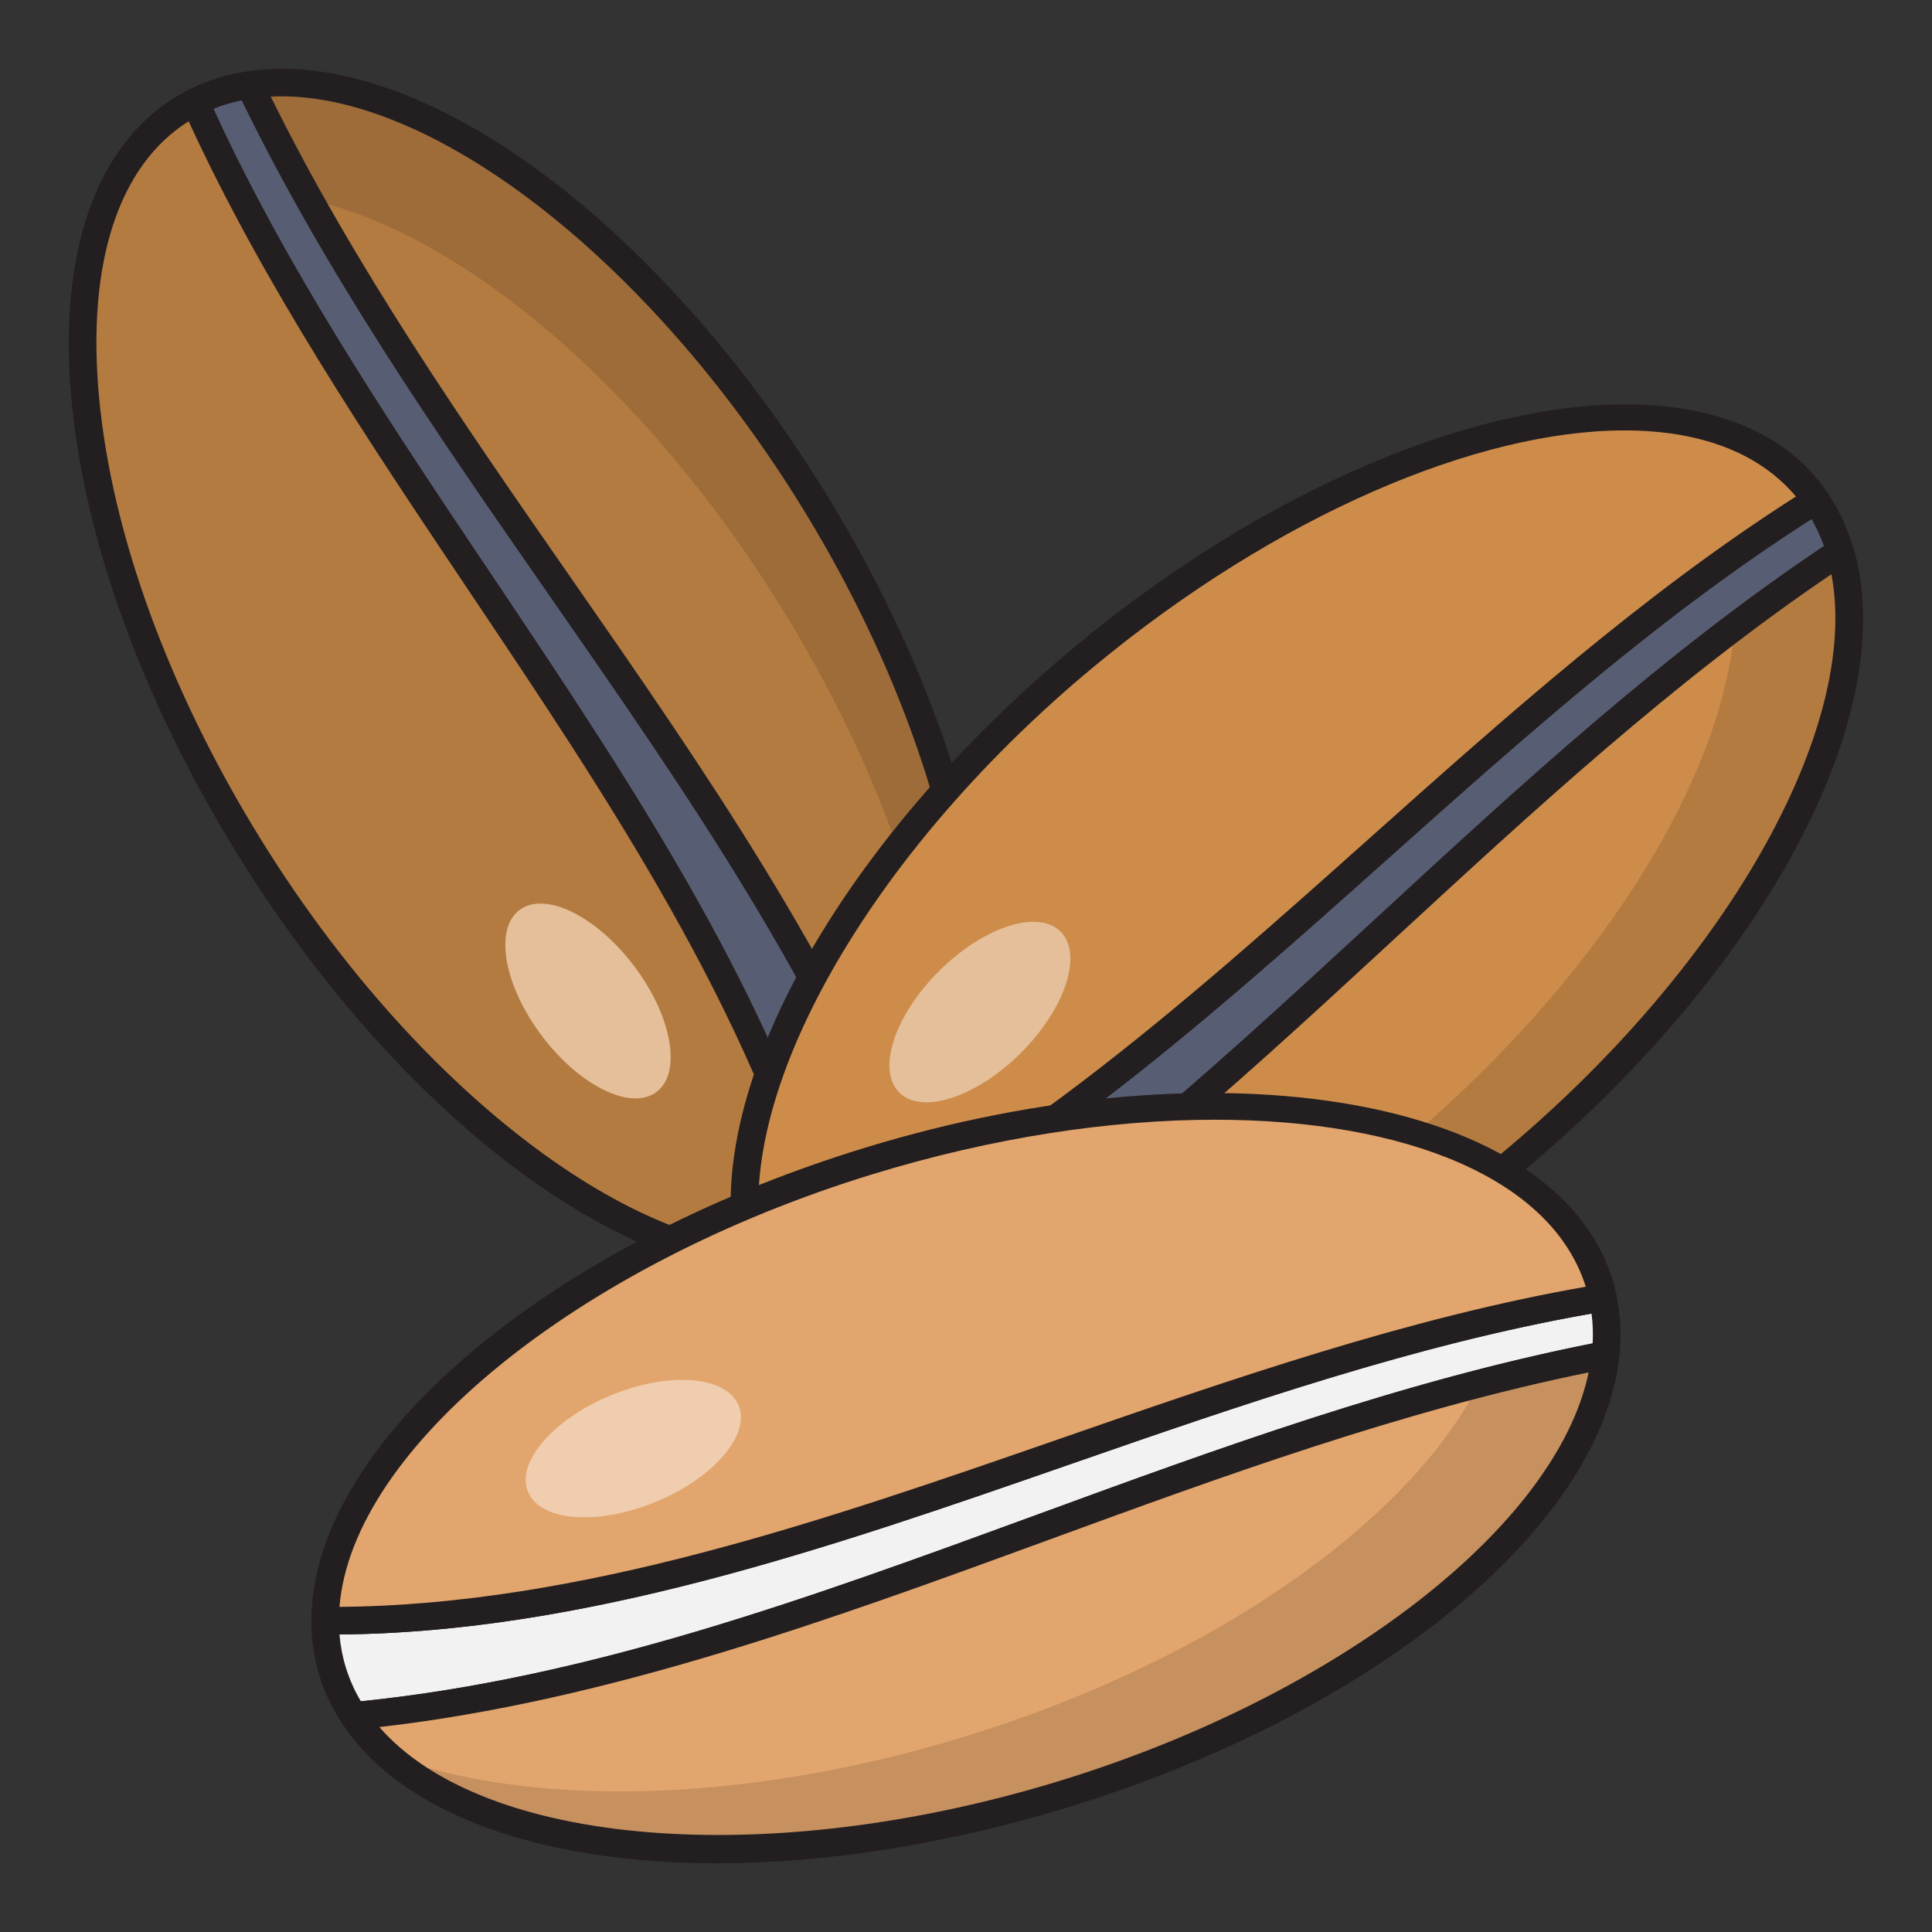
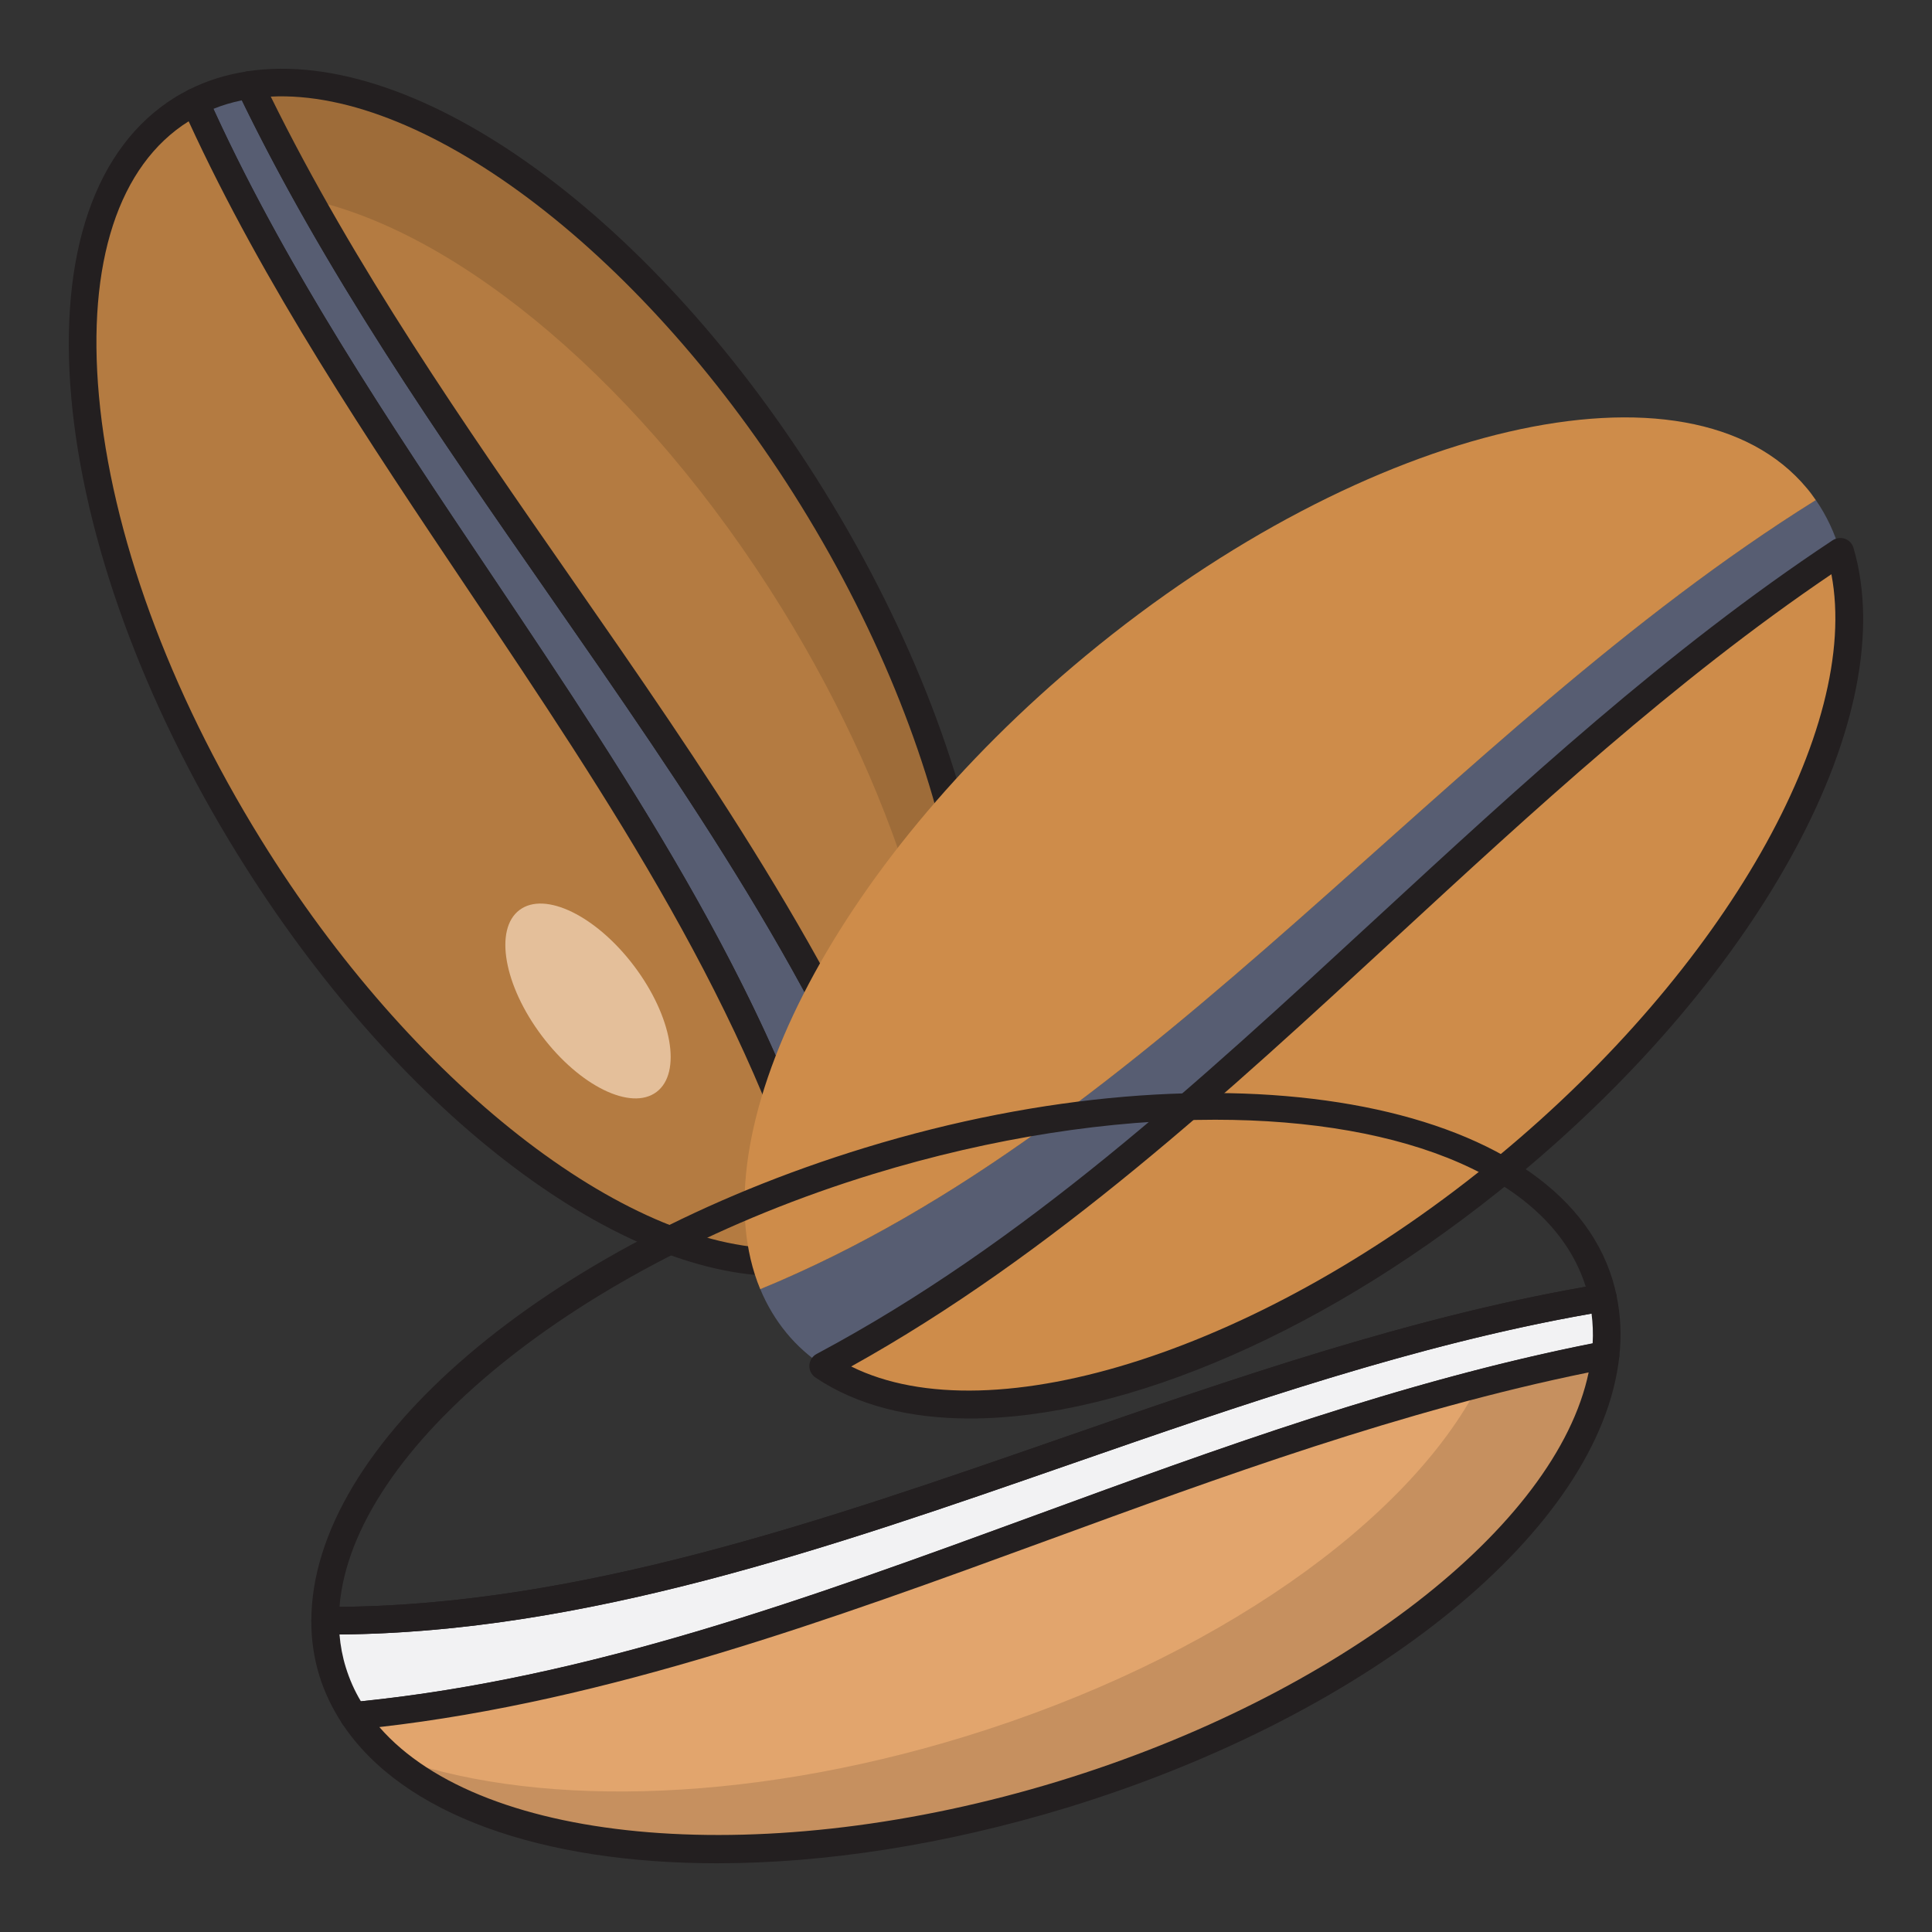
<svg xmlns="http://www.w3.org/2000/svg" id="Layer_1" enable-background="new 0 0 140 140" viewBox="0 0 140 140">
  <rect x="0" y="0" width="140" height="140" fill="#333333" stroke="none" />
  <g>
    <g>
      <g>
        <g>
          <g>
            <g>
              <path d="m18.09 6.15c-1.4.21-2.73.62-3.96 1.24 12.97 29 38.43 53.54 46.15 83.62 1.21-.32 2.36-.8 3.42-1.46 1.02-.63 1.92-1.4 2.72-2.29-10.7-29.12-34.51-52.28-48.33-81.11z" fill="#575d72" />
            </g>
          </g>
        </g>
        <g>
          <g>
            <g>
              <path d="m60.28 92.01c-.18 0-.35-.05-.51-.14-.23-.13-.39-.36-.46-.61-4.44-17.3-15.06-33.13-25.33-48.44-7.52-11.2-15.29-22.78-20.76-35.02-.22-.49-.01-1.06.46-1.3 1.3-.66 2.74-1.11 4.26-1.33.44-.06.86.16 1.05.56 6.14 12.81 14.39 24.68 22.37 36.16 9.85 14.16 20.03 28.81 26 45.03.13.35.05.74-.19 1.01-.88.98-1.87 1.81-2.94 2.48-1.13.7-2.37 1.23-3.7 1.57-.08.02-.17.03-.25.03zm-44.82-84.12c5.38 11.75 12.9 22.96 20.18 33.81 10.16 15.15 20.67 30.81 25.34 48.05.78-.27 1.51-.62 2.2-1.05.75-.46 1.45-1.03 2.1-1.68-5.9-15.74-15.45-29.47-25.55-44-7.88-11.34-16.03-23.06-22.2-35.75-.73.15-1.41.35-2.07.62z" fill="#231f20" />
            </g>
          </g>
        </g>
      </g>
      <g>
        <g>
          <g>
            <g>
              <g>
                <path d="m14.14 7.39c-.31.16-.62.32-.92.51-11.28 6.97-9.12 30.9 4.83 53.44 12.63 20.42 30.58 32.7 42.23 29.66-7.72-30.07-33.18-54.61-46.14-83.61z" fill="#b47b41" />
              </g>
            </g>
          </g>
        </g>
        <g>
          <g>
            <g>
              <g>
                <path d="m66.42 87.25c8.06-8.99 5.13-30.64-7.55-51.15-12.11-19.59-29.13-31.68-40.78-29.95 13.82 28.83 37.63 51.99 48.33 81.1z" fill="#b47b41" />
              </g>
            </g>
          </g>
        </g>
      </g>
      <g>
        <g>
          <g>
            <g>
              <path d="m22.42 14.47c10.9 2.39 24.24 13.45 34.24 29.62 8.9 14.39 12.99 29.33 11.86 40.07 5.27-10.25 1.76-29.62-9.65-48.06-12.11-19.59-29.13-31.68-40.78-29.95 1.36 2.83 2.81 5.6 4.33 8.32z" fill="#9e6c39" />
            </g>
          </g>
        </g>
      </g>
      <g>
        <g>
          <g>
            <g>
              <g>
                <path d="m56.5 92.47c-12.04 0-27.86-12.09-39.31-30.6-6.82-11.03-11.09-22.75-12.02-33-.94-10.49 1.73-18.24 7.52-21.82.32-.2.66-.38 1-.55.24-.12.53-.14.79-.05s.47.28.58.53c5.4 12.08 13.12 23.59 20.59 34.72 10.35 15.45 21.07 31.43 25.6 49.06.14.53-.18 1.08-.72 1.22-1.28.33-2.63.49-4.03.49zm-42.83-83.68c-5.07 3.18-7.38 10.24-6.5 19.9.9 9.94 5.06 21.35 11.73 32.13 10.94 17.69 26.4 29.65 37.64 29.65.86 0 1.7-.07 2.51-.21-4.58-16.91-15-32.43-25.07-47.44-7.31-10.9-14.86-22.16-20.31-34.03z" fill="#231f20" />
              </g>
            </g>
          </g>
        </g>
        <g>
          <g>
            <g>
              <g>
                <path d="m66.42 88.25c-.06 0-.13-.01-.19-.02-.34-.07-.63-.31-.75-.64-5.88-15.98-15.54-29.87-25.76-44.58-8.02-11.53-16.32-23.47-22.53-36.43-.14-.29-.13-.62.02-.9s.42-.47.74-.52c12.39-1.84 29.56 10.66 41.78 30.41 12.86 20.8 15.99 42.81 7.45 52.35-.2.22-.47.33-.76.33zm-46.8-81.25c6.07 12.32 14.04 23.78 21.75 34.87 9.51 13.68 19.33 27.8 25.37 43.36 6.45-9.46 2.91-29.82-8.71-48.61-11.16-18.04-27.07-30.19-38.41-29.62z" fill="#231f20" />
              </g>
            </g>
          </g>
        </g>
      </g>
      <g>
        <g>
          <g>
            <g>
              <ellipse cx="42.57" cy="72.54" fill="#e4bf9a" rx="4.19" ry="8.25" transform="matrix(.799 -.602 .602 .799 -35.073 40.203)" />
            </g>
          </g>
        </g>
      </g>
    </g>
    <g>
      <g>
        <g>
          <g>
            <g>
              <path d="m133.35 39.98c-.4-1.36-.99-2.62-1.77-3.75-26.95 16.82-47.76 45.41-76.49 57.18.48 1.16 1.12 2.23 1.91 3.19.76.92 1.65 1.71 2.65 2.38 27.37-14.59 47.04-41.35 73.7-59z" fill="#575d72" />
            </g>
          </g>
        </g>
        <g>
          <g>
            <g>
-               <path d="m59.65 99.99c-.2 0-.39-.06-.56-.17-1.09-.73-2.05-1.6-2.86-2.57-.85-1.02-1.54-2.18-2.07-3.45-.1-.25-.1-.52 0-.77s.3-.44.54-.54c16.52-6.77 30.75-19.47 44.5-31.74 10.06-8.98 20.46-18.27 31.84-25.36.45-.29 1.05-.16 1.35.28.83 1.2 1.47 2.56 1.91 4.03.12.42-.04.87-.41 1.12-11.85 7.84-22.47 17.65-32.75 27.13-12.68 11.7-25.79 23.8-41.03 31.93-.14.08-.3.11-.46.11zm-3.22-6.05c.38.73.83 1.41 1.34 2.03.56.68 1.22 1.3 1.95 1.85 14.78-8 27.07-19.35 40.08-31.35 10.15-9.37 20.64-19.05 32.37-26.9-.25-.69-.54-1.34-.9-1.96-10.91 6.94-20.98 15.93-30.72 24.63-13.62 12.16-27.69 24.72-44.12 31.7z" fill="#231f20" />
-             </g>
+               </g>
          </g>
        </g>
      </g>
      <g>
        <g>
          <g>
            <g>
              <g>
                <path d="m131.58 36.24c-.2-.29-.4-.57-.63-.84-8.45-10.21-31.86-4.78-52.28 12.12-18.49 15.31-28.19 34.78-23.58 45.9 28.73-11.77 49.54-40.36 76.49-57.18z" fill="#ce8c4a" />
              </g>
            </g>
          </g>
        </g>
        <g>
          <g>
            <g>
              <g>
                <path d="m59.65 98.99c10.01 6.75 31.06.87 49.63-14.5 17.74-14.69 27.38-33.2 24.07-44.51-26.66 17.65-46.33 44.41-73.7 59.01z" fill="#ce8c4a" />
              </g>
            </g>
          </g>
        </g>
      </g>
      <g>
        <g>
          <g>
            <g>
-               <path d="m125.7 45.42c-.87 11.13-9.99 25.86-24.64 37.98-13.03 10.78-27.26 16.89-38.06 17.25 10.88 3.81 29.58-2.33 46.28-16.16 17.74-14.69 27.38-33.2 24.07-44.51-2.62 1.73-5.16 3.55-7.65 5.44z" fill="#b47b41" />
-             </g>
-           </g>
-         </g>
-       </g>
-       <g>
-         <g>
-           <g>
-             <g>
-               <g>
-                 <path d="m55.09 94.42c-.39 0-.76-.23-.92-.62-4.88-11.78 5.16-31.57 23.87-47.06 20.81-17.23 44.89-22.61 53.69-11.99.24.29.46.6.68.91.16.22.21.5.16.77-.06.27-.22.5-.45.65-11.23 7.01-21.57 16.24-31.56 25.16-13.88 12.39-28.23 25.2-45.08 32.1-.14.06-.27.08-.39.08zm62.63-63.23c-10.63 0-25.15 6.11-38.42 17.09-17.25 14.29-27.19 32.86-23.63 43.82 16.12-6.86 30.06-19.3 43.55-31.34 9.79-8.74 19.9-17.76 30.92-24.78-2.73-3.25-7.08-4.79-12.42-4.79z" fill="#231f20" />
-               </g>
+               </g>
+           </g>
+         </g>
+       </g>
+       <g>
+         <g>
+           <g>
+             <g>
+               <g>
+                 </g>
            </g>
          </g>
        </g>
        <g>
          <g>
            <g>
              <g>
                <path d="m70.28 102.79c-4.38 0-8.21-.96-11.19-2.97-.29-.2-.46-.53-.44-.88s.22-.67.53-.83c15.02-8.01 27.45-19.49 40.62-31.64 10.33-9.53 21.02-19.39 33-27.32.27-.17.6-.21.89-.11.3.11.53.35.62.66 3.53 12.02-6.5 30.75-24.39 45.56-13.55 11.22-28.42 17.53-39.64 17.53zm-8.6-3.77c10.25 5.09 29.94-1.22 46.96-15.3 16.34-13.53 26.2-30.92 24.07-42.11-11.37 7.7-21.63 17.17-31.56 26.33-12.24 11.3-24.88 22.97-39.47 31.08z" fill="#231f20" />
              </g>
            </g>
          </g>
        </g>
      </g>
      <g>
        <g>
          <g>
            <g>
-               <ellipse cx="70.95" cy="73.35" fill="#e4bf9a" rx="8.25" ry="4.19" transform="matrix(.709 -.706 .706 .709 -31.081 71.423)" />
-             </g>
+               </g>
          </g>
        </g>
      </g>
    </g>
    <g>
      <g>
        <g>
          <g>
            <g>
              <g>
                <path d="m116.34 98.18c.15-1.41.1-2.79-.19-4.14-31.35 5.17-61.54 23.57-92.59 23.4 0 1.25.17 2.49.54 3.68.35 1.14.87 2.22 1.53 3.22 30.87-2.97 59.32-20.11 90.71-26.16z" fill="#f2f2f3" />
              </g>
            </g>
          </g>
        </g>
        <g>
          <g>
            <g>
              <g>
                <path d="m25.62 125.34c-.33 0-.65-.17-.83-.45-.72-1.1-1.28-2.27-1.65-3.47-.39-1.27-.59-2.61-.58-3.98 0-.27.11-.52.3-.71s.44-.29.7-.29c.11-.02.29 0 .43 0 17.72 0 35.58-6.2 52.86-12.2 12.74-4.42 25.91-9 39.14-11.18.54-.08 1.03.26 1.14.78.31 1.43.38 2.93.21 4.46-.05.44-.37.79-.8.87-13.95 2.69-27.53 7.65-40.66 12.46-16.2 5.93-32.95 12.06-50.16 13.71-.03 0-.06 0-.1 0zm-1.02-6.9c.07.82.22 1.62.46 2.39.26.84.62 1.67 1.09 2.45 16.72-1.71 32.43-7.46 49.04-13.54 12.97-4.75 26.37-9.65 40.22-12.4.04-.73.01-1.45-.08-2.15-12.73 2.22-25.49 6.65-37.83 10.93-17.24 6-35.05 12.18-52.9 12.32z" fill="#231f20" />
              </g>
            </g>
          </g>
        </g>
      </g>
      <g>
        <g>
          <g>
            <g>
              <g>
-                 <path d="m116.15 94.04c-.07-.34-.15-.68-.26-1.02-3.88-12.67-27.57-16.66-52.92-8.9-22.96 7.03-39.4 21.28-39.41 33.32 31.05.18 61.24-18.22 92.59-23.4z" fill="#e2a56d" />
+                 <path d="m116.15 94.04z" fill="#e2a56d" />
              </g>
            </g>
          </g>
        </g>
        <g>
          <g>
            <g>
              <g>
                <path d="m25.62 124.34c6.65 10.08 28.34 12.74 51.4 5.68 22.02-6.74 38.04-20.13 39.32-31.84-31.39 6.05-59.84 23.19-90.72 26.16z" fill="#e2a56d" />
              </g>
            </g>
          </g>
        </g>
      </g>
      <g>
        <g>
          <g>
            <g>
              <path d="m107.19 100.26c-5.08 9.94-19.16 20.03-37.34 25.6-16.17 4.95-31.66 5.11-41.77 1.3 8.58 7.7 28.2 9.22 48.94 2.87 22.02-6.74 38.04-20.13 39.32-31.84-3.07.59-6.12 1.29-9.15 2.07z" fill="#c6905f" />
            </g>
          </g>
        </g>
      </g>
      <g>
        <g>
          <g>
            <g>
              <g>
                <path d="m23.99 118.44c-.15 0-.29 0-.44 0-.55 0-1-.45-.99-1 .02-12.75 16.89-27.16 40.12-34.27 25.84-7.91 50.14-3.62 54.17 9.56.11.36.2.73.28 1.1.06.27 0 .55-.15.77-.15.23-.39.38-.66.42-13.06 2.15-26.15 6.7-38.81 11.1-17.44 6.06-35.47 12.32-53.52 12.32zm64.06-37.3c-7.54 0-16.07 1.27-24.79 3.94-21.42 6.56-37.74 19.88-38.66 31.36 17.52-.14 35.17-6.27 52.25-12.2 12.39-4.3 25.2-8.75 38.06-11-2.45-7.81-13.01-12.1-26.86-12.1z" fill="#231f20" />
              </g>
            </g>
          </g>
        </g>
        <g>
          <g>
            <g>
              <g>
                <path d="m51.96 135.02c-12.66 0-22.8-3.5-27.17-10.13-.19-.29-.22-.67-.07-.98s.46-.53.81-.56c16.95-1.63 32.84-7.44 49.66-13.6 13.2-4.83 26.85-9.83 40.96-12.54.32-.06.63.03.87.25.23.22.35.53.32.84-1.36 12.45-17.82 25.89-40.02 32.69-8.9 2.71-17.6 4.03-25.36 4.03zm-24.47-9.87c7.51 8.64 28.11 10.38 49.23 3.92 20.29-6.21 36.07-18.48 38.4-29.62-13.46 2.74-26.57 7.54-39.25 12.18-15.64 5.72-31.79 11.63-48.38 13.52z" fill="#231f20" />
              </g>
            </g>
          </g>
        </g>
      </g>
      <g>
        <g>
          <g>
            <g>
-               <ellipse cx="45.91" cy="105.01" fill="#efcdae" rx="8.25" ry="4.19" transform="matrix(.925 -.379 .379 .925 -36.374 25.236)" />
-             </g>
+               </g>
          </g>
        </g>
      </g>
    </g>
  </g>
</svg>